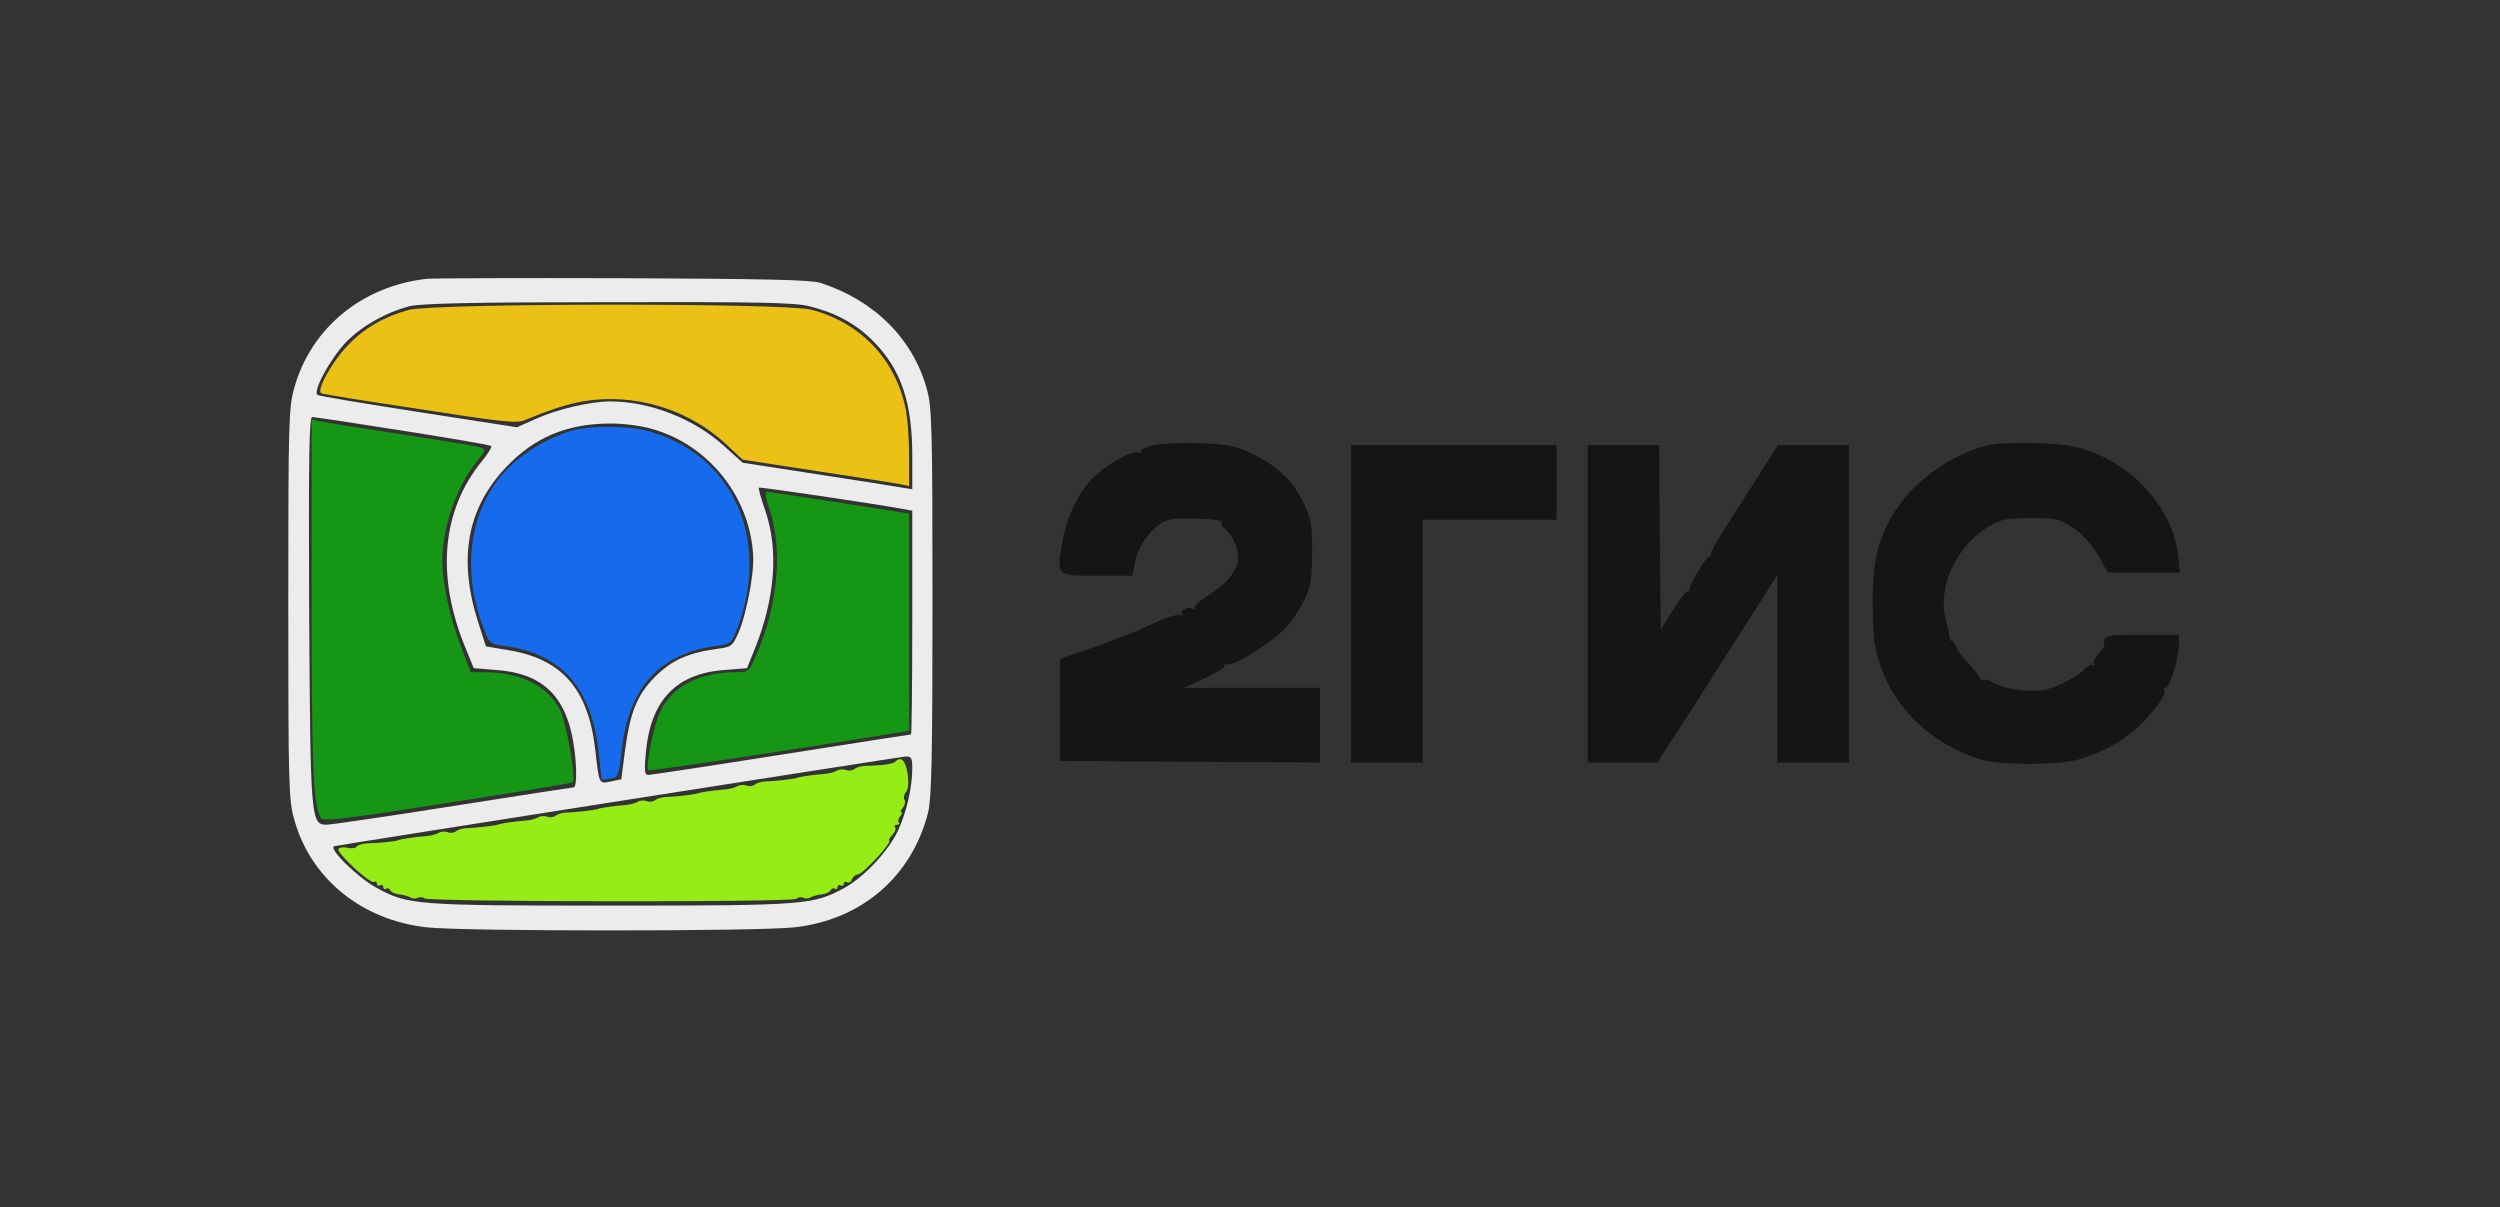
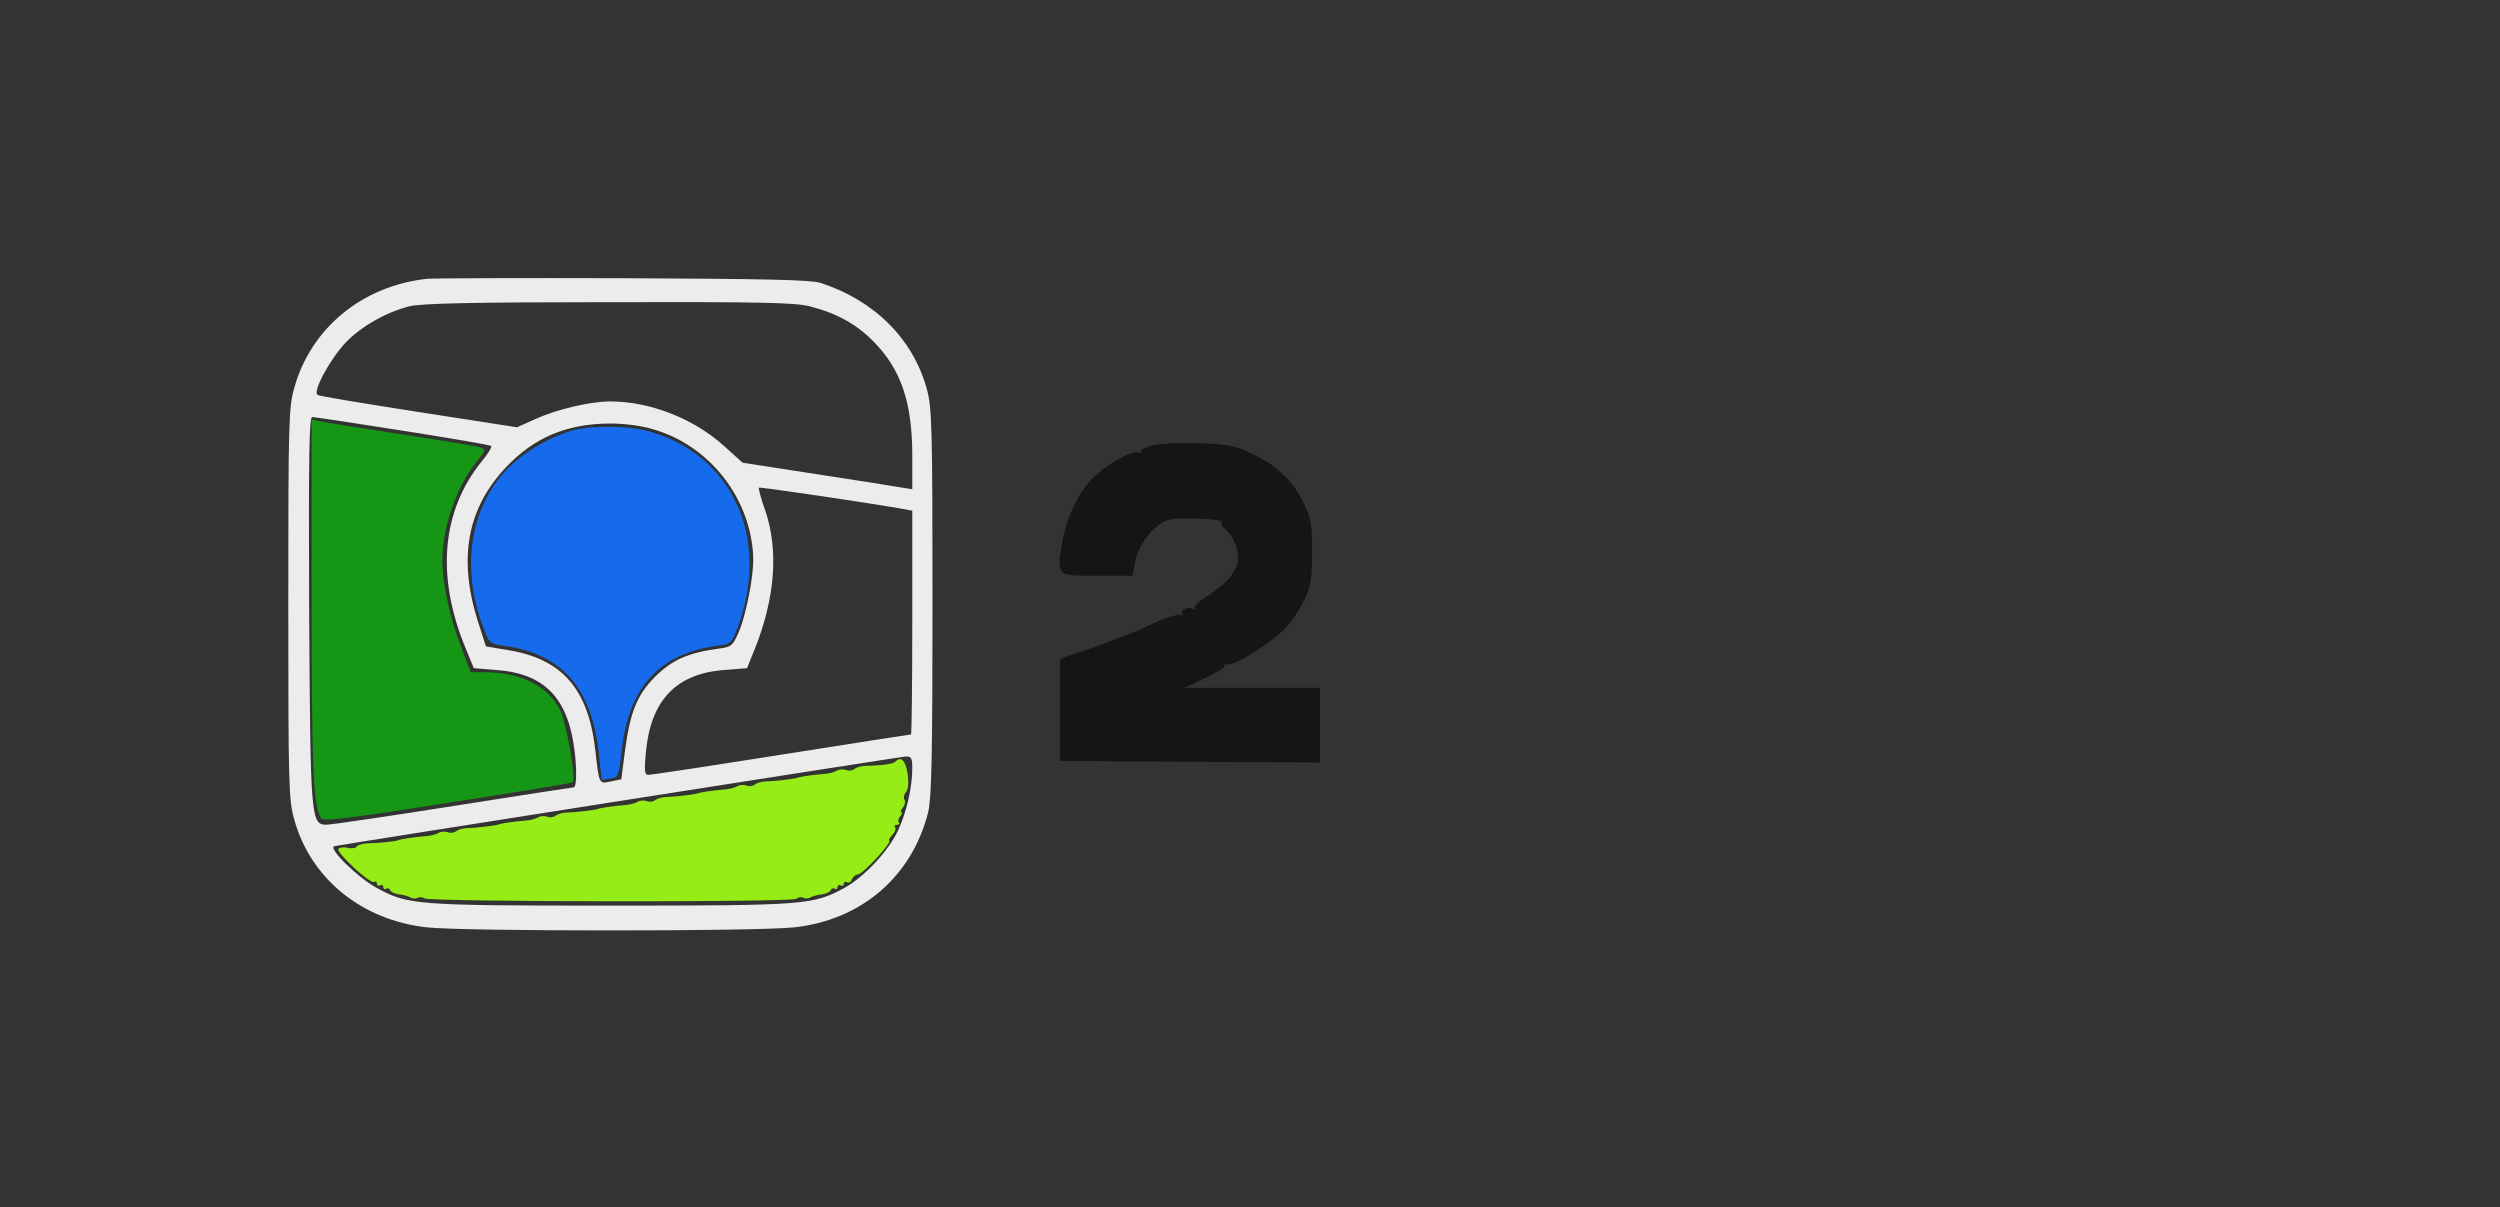
<svg xmlns="http://www.w3.org/2000/svg" width="147" height="71" viewBox="0 0 147 71" fill="none">
  <rect x="0" y="0" width="147" height="71" fill="#333333" stroke="none" />
  <path d="M67.769 26.186C67.348 26.296 67.037 26.442 67.091 26.552C67.146 26.644 67.073 26.662 66.927 26.607C66.524 26.461 64.877 27.412 64.127 28.236C63.285 29.187 62.681 30.541 62.425 32.06C62.151 33.872 62.114 33.854 64.53 33.854H66.597L66.725 33.122C66.872 32.28 67.421 31.402 68.153 30.853C68.574 30.541 68.921 30.468 69.891 30.487C71.319 30.505 71.941 30.578 71.831 30.761C71.794 30.834 71.886 30.999 72.05 31.127C72.563 31.548 72.892 32.408 72.782 33.012C72.636 33.725 72.087 34.348 70.989 35.043C70.513 35.336 70.184 35.647 70.239 35.757C70.294 35.848 70.257 35.867 70.147 35.812C69.873 35.629 69.361 35.867 69.507 36.104C69.562 36.196 69.525 36.233 69.415 36.178C69.251 36.068 68.391 36.361 66.909 37.074C66.616 37.202 65.463 37.642 64.347 38.044L62.334 38.739V41.74V44.742L69.983 44.796L77.613 44.833V42.637V40.441H73.642H69.653L70.879 39.856C71.556 39.545 72.069 39.215 72.014 39.142C71.959 39.05 72.032 39.032 72.16 39.069C72.49 39.197 74.503 37.971 75.454 37.056C75.857 36.653 76.424 35.867 76.68 35.318C77.083 34.458 77.138 34.055 77.156 32.481C77.156 30.889 77.101 30.523 76.68 29.627C76.058 28.291 75.052 27.339 73.588 26.662C72.563 26.186 72.142 26.113 70.477 26.058C69.415 26.022 68.208 26.077 67.769 26.186Z" fill="#151515" />
-   <path d="M116.974 26.168C114.925 26.607 112.638 28.199 111.485 29.974C110.478 31.548 110.149 32.792 110.112 35.043C110.112 36.141 110.149 37.385 110.222 37.788C110.789 41.063 113.095 43.588 116.499 44.668C117.505 44.997 121.037 44.997 122.171 44.668C123.489 44.302 124.715 43.643 125.593 42.856C126.508 42.033 127.423 40.825 127.277 40.606C127.222 40.514 127.258 40.441 127.35 40.441C127.588 40.441 128.119 38.703 128.119 37.952V37.33H125.923C123.69 37.33 123.708 37.33 123.727 37.971C123.727 38.026 123.562 38.245 123.379 38.465C123.178 38.666 123.05 38.94 123.123 39.032C123.178 39.142 123.16 39.16 123.05 39.105C122.958 39.05 122.739 39.16 122.556 39.361C122.391 39.581 121.787 39.947 121.22 40.203C120.36 40.606 120.03 40.66 118.987 40.587C118.255 40.532 117.56 40.368 117.267 40.185C117.011 40.002 116.7 39.91 116.59 39.983C116.48 40.057 116.426 40.038 116.444 39.947C116.48 39.874 116.188 39.471 115.803 39.069C115.437 38.684 115.071 38.209 115.016 38.026C114.962 37.843 114.852 37.696 114.779 37.696C114.705 37.696 114.632 37.586 114.632 37.458C114.632 37.348 114.522 36.873 114.413 36.434C113.9 34.585 115.035 32.078 116.901 30.98C117.688 30.523 117.944 30.468 119.427 30.468C121 30.468 121.11 30.505 121.952 31.072C122.501 31.456 123.031 32.042 123.379 32.682L123.946 33.67H126.051H128.173L128.064 32.627C127.807 30.157 125.758 27.668 123.16 26.643C122.025 26.204 121.476 26.113 119.793 26.058C118.695 26.021 117.414 26.076 116.974 26.168Z" fill="#151515" />
-   <path d="M79.443 35.501V44.833H81.548H83.652V37.696V30.56H87.586H91.521V28.364V26.168H85.482H79.443V35.501Z" fill="#151515" />
-   <path d="M93.35 35.501V44.833H95.418H97.468L98.493 43.223C99.535 41.631 101.036 39.252 103.305 35.702L104.513 33.799V39.307V44.833H106.617H108.722V35.501V26.168H106.636H104.549L103.763 27.394C103.342 28.09 102.445 29.462 101.805 30.468C101.146 31.475 100.615 32.408 100.615 32.518C100.615 32.646 100.542 32.756 100.469 32.756C100.304 32.756 99.298 34.439 99.353 34.622C99.371 34.714 99.316 34.769 99.225 34.769C99.133 34.769 98.73 35.281 98.346 35.903L97.651 37.056L97.596 31.603L97.559 26.168H95.455H93.35V35.501Z" fill="#151515" />
  <path d="M18.325 35.153C18.325 45.071 18.416 47.395 18.874 48.108C18.983 48.31 20.392 48.145 26.303 47.212C30.329 46.59 33.641 46.041 33.678 46.004C33.879 45.803 33.312 42.546 32.946 41.777C32.25 40.35 30.64 39.526 28.481 39.526H27.675L27.108 38.026C26.45 36.342 26.01 34.256 26.01 32.939C26.01 31.017 26.852 28.62 28.005 27.174C28.554 26.516 28.572 26.442 28.261 26.314C28.078 26.241 25.955 25.893 23.54 25.527C21.125 25.162 18.965 24.814 18.746 24.759L18.325 24.668V35.153Z" fill="#159615" />
-   <path d="M45.279 30.047C46.029 32.334 45.737 35.537 44.529 38.373C44.035 39.526 44.035 39.526 43.266 39.526C41.144 39.526 39.533 40.349 38.838 41.795C38.454 42.563 37.941 45.107 38.124 45.29C38.179 45.363 46.688 44.082 52.233 43.167L53.459 42.966V36.598V30.212L52.873 30.102C51.409 29.864 45.188 28.912 45.059 28.912C44.968 28.912 45.059 29.425 45.279 30.047Z" fill="#159615" />
-   <path d="M24.016 18.226C22.607 18.61 21.362 19.324 20.447 20.312C19.459 21.355 18.563 23.02 18.91 23.13C19.038 23.185 21.655 23.606 24.729 24.063C29.524 24.813 30.384 24.905 30.86 24.704C32.854 23.88 33.861 23.606 35.105 23.496C37.85 23.276 40.631 24.228 42.626 26.058L43.669 27.028L48.061 27.705C50.476 28.071 52.672 28.418 52.965 28.473L53.459 28.583V26.845C53.459 25.893 53.367 24.685 53.276 24.155C52.709 21.19 50.641 18.976 47.695 18.207C46.139 17.805 25.516 17.823 24.016 18.226Z" fill="#ECC115" />
  <path d="M52.654 44.778C52.526 44.924 51.977 44.998 50.897 45.034C50.641 45.034 50.348 45.126 50.238 45.217C50.128 45.309 49.891 45.345 49.744 45.272C49.579 45.217 49.342 45.235 49.213 45.309C49.085 45.4 48.738 45.492 48.427 45.51C47.731 45.565 46.999 45.675 46.834 45.748C46.652 45.803 45.627 45.931 45.041 45.949C44.785 45.949 44.492 46.041 44.383 46.132C44.273 46.224 44.035 46.26 43.888 46.187C43.724 46.132 43.486 46.15 43.358 46.224C43.23 46.315 42.882 46.407 42.571 46.425C41.876 46.48 41.144 46.59 40.979 46.663C40.796 46.718 39.771 46.846 39.186 46.864C38.929 46.864 38.637 46.956 38.527 47.047C38.417 47.138 38.179 47.175 38.033 47.102C37.868 47.047 37.63 47.065 37.502 47.138C37.374 47.23 37.026 47.321 36.715 47.34C36.02 47.395 35.288 47.504 35.123 47.578C34.94 47.633 33.916 47.761 33.33 47.779C33.074 47.779 32.781 47.87 32.671 47.962C32.561 48.053 32.324 48.09 32.177 48.017C32.012 47.962 31.774 47.98 31.646 48.053C31.518 48.145 31.171 48.236 30.86 48.255C30.164 48.31 29.432 48.419 29.267 48.493C29.084 48.547 28.06 48.676 27.474 48.694C27.218 48.694 26.925 48.785 26.816 48.877C26.706 48.968 26.468 49.005 26.321 48.932C26.157 48.877 25.919 48.895 25.791 48.968C25.663 49.06 25.315 49.151 25.004 49.17C24.308 49.224 23.577 49.334 23.412 49.407C23.211 49.481 22.149 49.59 21.582 49.59C21.308 49.609 21.033 49.682 20.978 49.773C20.905 49.883 20.667 49.902 20.429 49.847C20.209 49.792 19.972 49.828 19.898 49.92C19.77 50.139 21.783 52.006 22.003 51.86C22.094 51.805 22.168 51.86 22.168 51.969C22.168 52.079 22.259 52.116 22.351 52.061C22.46 52.006 22.534 52.043 22.534 52.152C22.534 52.262 22.607 52.317 22.698 52.262C22.79 52.189 22.899 52.244 22.936 52.335C22.973 52.445 23.211 52.555 23.467 52.592C23.705 52.61 24.016 52.701 24.144 52.775C24.272 52.848 24.455 52.848 24.546 52.793C24.656 52.738 24.839 52.738 24.967 52.829C25.315 53.031 46.56 53.067 46.816 52.848C46.944 52.756 47.127 52.72 47.237 52.793C47.329 52.848 47.512 52.848 47.64 52.775C47.768 52.701 48.079 52.61 48.317 52.592C48.573 52.555 48.811 52.445 48.847 52.335C48.884 52.244 48.994 52.189 49.085 52.262C49.177 52.317 49.25 52.262 49.25 52.152C49.25 52.043 49.342 52.006 49.433 52.061C49.543 52.116 49.616 52.079 49.616 51.969C49.616 51.86 49.708 51.823 49.799 51.878C49.909 51.933 50.037 51.86 50.092 51.713C50.147 51.548 50.311 51.42 50.439 51.42C50.714 51.42 52.416 49.59 52.288 49.444C52.233 49.407 52.324 49.243 52.471 49.096C52.617 48.95 52.69 48.749 52.635 48.657C52.562 48.566 52.617 48.493 52.745 48.493C52.873 48.493 52.91 48.438 52.855 48.364C52.782 48.31 52.818 48.145 52.928 47.998C53.038 47.87 53.075 47.761 53.001 47.761C52.928 47.761 52.965 47.633 53.093 47.486C53.203 47.34 53.258 47.138 53.184 47.029C53.111 46.919 53.148 46.718 53.276 46.571C53.404 46.407 53.441 46.022 53.367 45.492C53.239 44.705 52.983 44.449 52.654 44.778Z" fill="#96EC15" />
-   <path d="M33.824 25.271C32.616 25.564 31.171 26.351 30.128 27.284C27.712 29.498 27.035 33.213 28.389 36.818C28.773 37.843 28.792 37.861 29.634 37.971C32.982 38.428 34.757 40.404 35.196 44.156L35.379 45.857L35.873 45.784C36.367 45.711 36.386 45.656 36.569 44.009C37.008 40.368 38.801 38.428 42.15 37.971C42.992 37.861 43.01 37.843 43.376 36.891C45.334 31.639 43.047 26.662 38.033 25.326C36.971 25.052 34.904 25.015 33.824 25.271Z" fill="#156BEC" />
+   <path d="M33.824 25.271C32.616 25.564 31.171 26.351 30.128 27.284C27.712 29.498 27.035 33.213 28.389 36.818C28.773 37.843 28.792 37.861 29.634 37.971C32.982 38.428 34.757 40.404 35.196 44.156L35.379 45.857L35.873 45.784C36.367 45.711 36.386 45.656 36.569 44.009C37.008 40.368 38.801 38.428 42.15 37.971C42.992 37.861 43.01 37.843 43.376 36.891C45.334 31.639 43.047 26.662 38.033 25.326C36.971 25.052 34.904 25.015 33.824 25.271" fill="#156BEC" />
  <path d="M25.095 16.395C21.289 16.816 18.27 19.305 17.3 22.819C16.971 23.971 16.952 24.886 16.952 35.5C16.952 46.113 16.971 47.028 17.3 48.181C18.252 51.658 21.289 54.128 25.132 54.531C27.346 54.769 44.437 54.769 46.67 54.531C50.641 54.11 53.623 51.548 54.575 47.76C54.776 46.955 54.831 44.448 54.831 35.408C54.831 25.124 54.795 23.953 54.502 22.892C53.697 19.927 51.409 17.658 48.244 16.633C47.695 16.45 44.913 16.395 36.624 16.359C30.64 16.341 25.443 16.359 25.095 16.395ZM47.658 18.024C49.177 18.408 50.366 19.067 51.336 20.055C52.965 21.684 53.642 23.642 53.642 26.771V28.766L53.056 28.674C52.727 28.619 50.476 28.253 48.061 27.887L43.669 27.21L42.571 26.222C40.796 24.612 38.216 23.605 35.892 23.605C34.702 23.605 32.763 24.063 31.5 24.63L30.402 25.124L24.62 24.227C21.454 23.733 18.764 23.294 18.672 23.221C18.361 23.038 19.423 21.08 20.356 20.11C21.289 19.159 22.716 18.354 24.089 18.006C24.766 17.841 27.858 17.768 35.8 17.768C44.822 17.75 46.78 17.786 47.658 18.024ZM23.686 25.325C26.486 25.765 28.828 26.167 28.883 26.222C28.938 26.277 28.7 26.68 28.334 27.119C25.955 30.047 25.626 33.926 27.401 38.171L27.858 39.288L29.194 39.397C31.811 39.58 33.202 40.861 33.678 43.46C33.916 44.704 33.952 46.296 33.733 46.296C33.659 46.296 30.475 46.79 26.651 47.394C22.826 47.998 19.478 48.492 19.203 48.492C18.27 48.492 18.252 48.181 18.178 35.811C18.142 26.698 18.178 24.52 18.361 24.52C18.489 24.52 20.887 24.886 23.686 25.325ZM38.179 25.179C41.253 25.966 43.632 28.583 44.181 31.73C44.346 32.736 44.328 33.267 44.108 34.64C43.943 35.573 43.651 36.707 43.431 37.183C43.083 37.988 43.01 38.043 42.168 38.153C40.448 38.391 39.515 38.812 38.527 39.782C37.447 40.88 37.045 41.868 36.733 44.265L36.532 45.82L35.928 45.948C35.215 46.095 35.233 46.168 34.995 44.027C34.574 40.495 33.037 38.739 29.871 38.226L28.572 38.007L28.096 36.524C26.925 32.81 27.474 29.864 29.78 27.448C31.409 25.728 33.33 24.923 35.8 24.904C36.514 24.886 37.594 25.014 38.179 25.179ZM53.056 29.919L53.642 30.028V36.598C53.642 40.221 53.605 43.185 53.569 43.185C53.532 43.185 50.092 43.716 45.938 44.375C41.784 45.033 38.271 45.564 38.124 45.564C37.905 45.564 37.868 45.344 37.978 44.246C38.252 41.191 39.753 39.599 42.589 39.397L43.925 39.288L44.383 38.153C45.572 35.189 45.791 32.37 45.005 30.047C44.748 29.333 44.584 28.692 44.62 28.674C44.657 28.619 50.97 29.552 53.056 29.919ZM53.642 45.18C53.642 46.278 53.312 47.742 52.818 48.803C52.269 50.011 50.824 51.566 49.653 52.207C47.804 53.213 47.347 53.25 35.892 53.25C24.455 53.25 23.979 53.213 22.149 52.207C21.033 51.603 19.258 49.864 19.661 49.755C19.935 49.681 52.928 44.503 53.239 44.484C53.587 44.466 53.642 44.558 53.642 45.18Z" fill="#ECECEC" />
</svg>